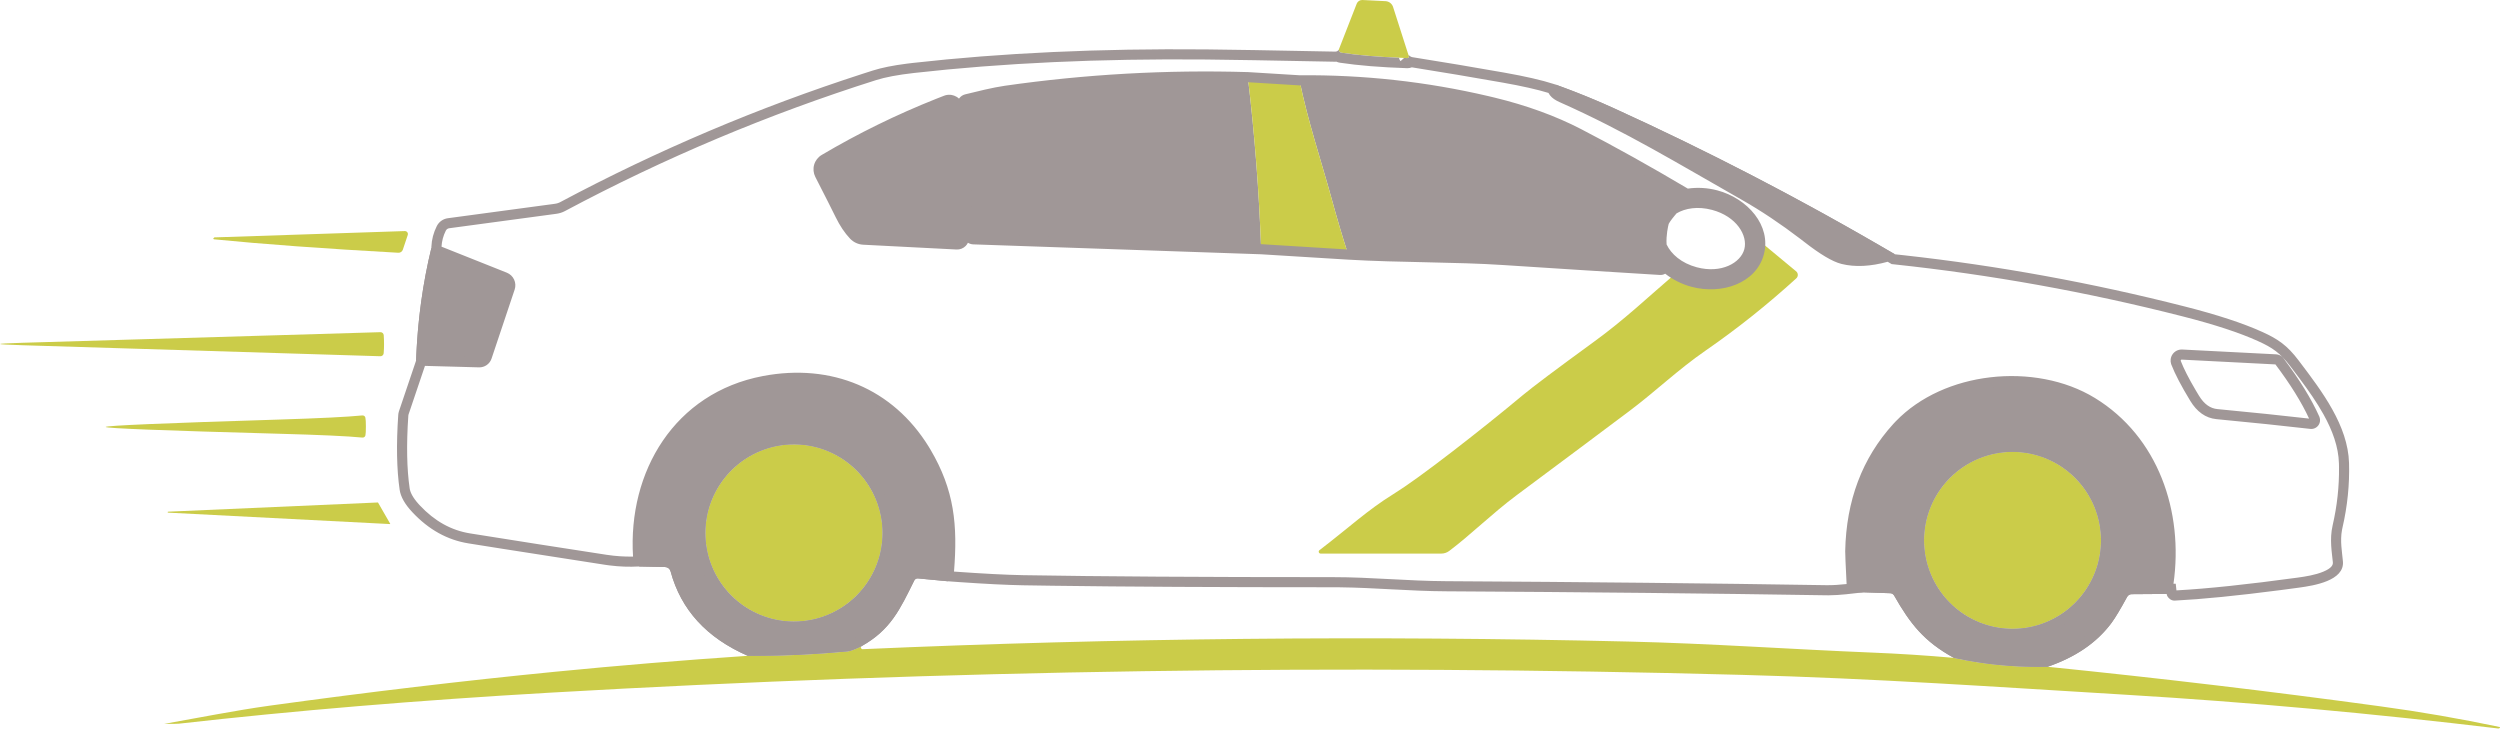
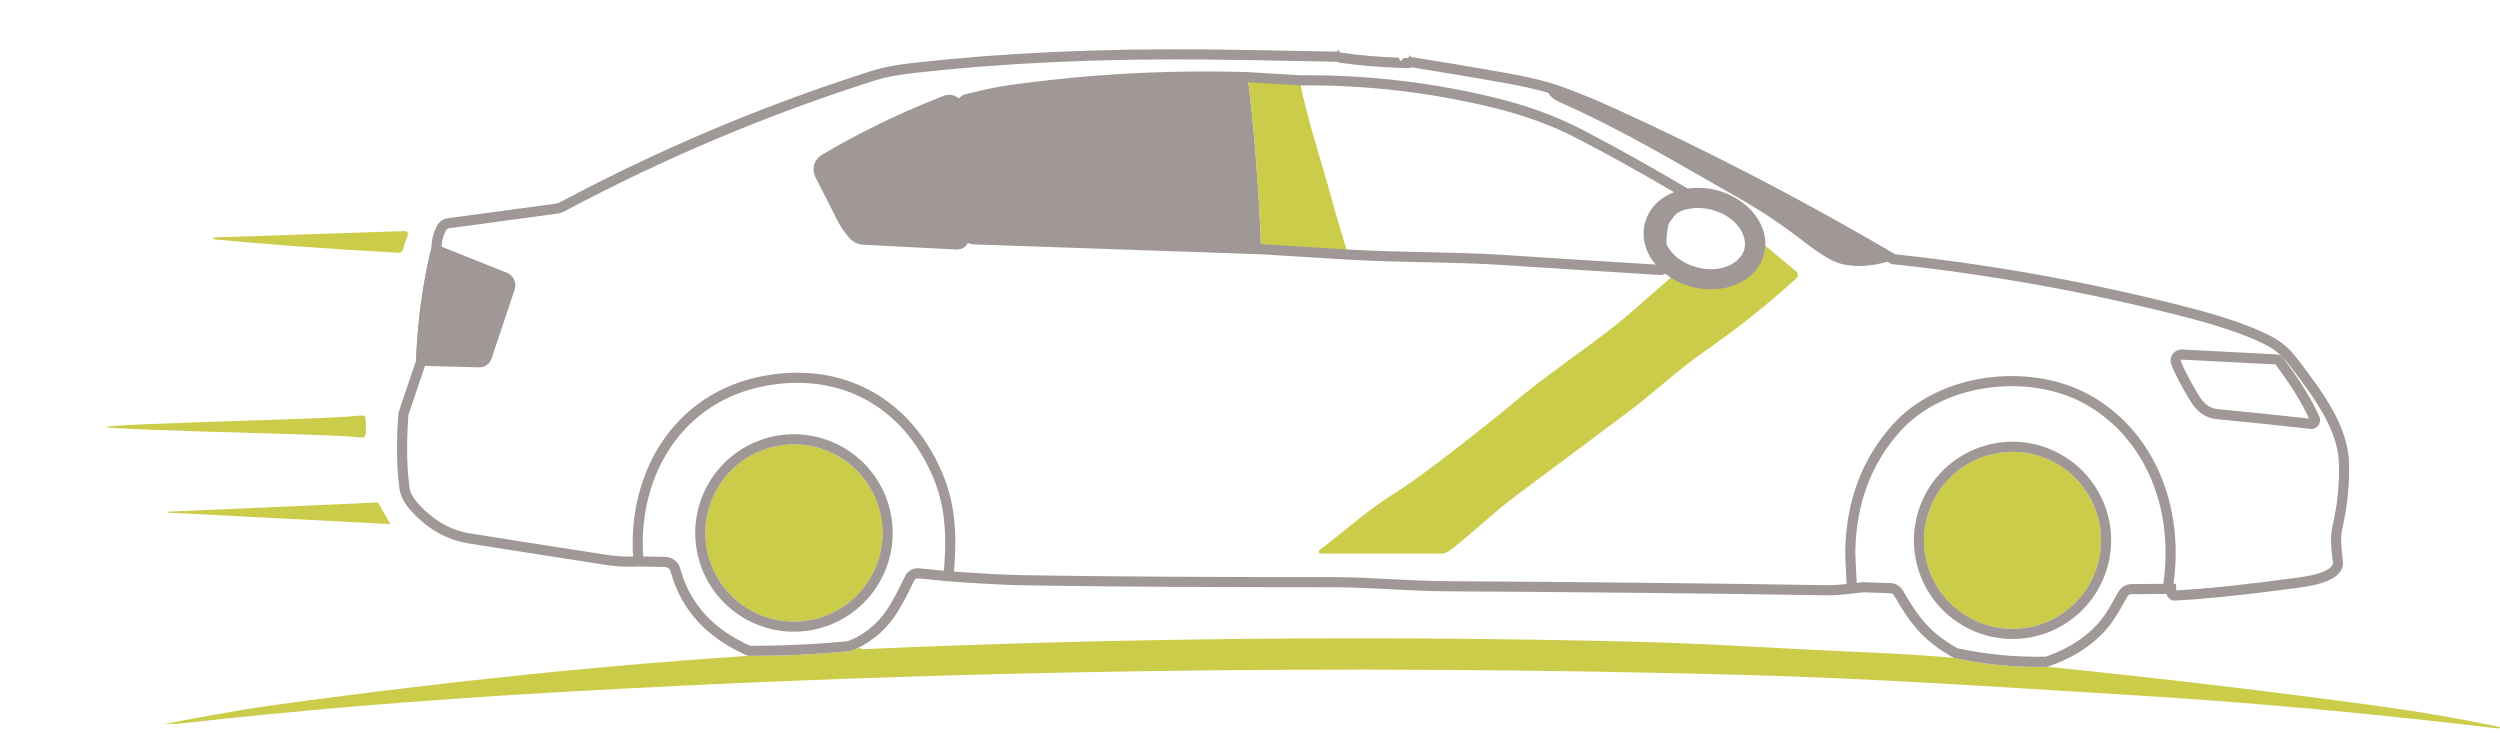
<svg xmlns="http://www.w3.org/2000/svg" width="464" height="136" viewBox="0 0 464 136" fill="none">
  <path d="M231.6 14.319C232.863 24.939 233.686 35.585 234.067 46.256L180.664 44.417C180.401 44.41 180.152 44.303 179.965 44.118C179.779 43.933 179.669 43.685 179.66 43.422L178.609 19.413C178.598 19.191 178.665 18.971 178.798 18.792C178.932 18.613 179.123 18.484 179.341 18.428C181.574 17.874 184.454 17.161 186.593 16.852C201.511 14.713 216.513 13.868 231.6 14.319Z" fill="#A09797" />
-   <path d="M311.827 37.465C310.845 37.84 310.132 38.49 309.688 39.416C308.271 42.334 307.099 46.537 308.797 49.521C308.797 49.933 308.556 50.124 308.074 50.093C298.448 49.505 288.822 48.895 279.196 48.263C270.208 47.663 259.925 47.822 250.224 47.25C249.135 43.86 248.122 40.445 247.184 37.005C245.354 30.297 242.708 22.425 241.189 14.91C253.373 14.797 265.357 16.167 277.141 19.019C283.065 20.458 288.353 22.381 293.006 24.789C299.587 28.198 306.501 32.063 313.751 36.386C313.832 36.433 313.896 36.505 313.934 36.59C313.972 36.676 313.983 36.771 313.964 36.863C313.946 36.955 313.899 37.039 313.83 37.103C313.762 37.167 313.675 37.208 313.582 37.221L311.827 37.465Z" fill="#A09797" />
-   <path d="M261.398 10.172C261.504 10.303 261.526 10.45 261.463 10.613C261.448 10.662 261.416 10.705 261.374 10.736C261.332 10.766 261.281 10.782 261.229 10.781C256.375 10.619 252.291 10.287 248.976 9.787C248.682 9.743 248.513 9.559 248.469 9.233L251.809 0.677C251.891 0.469 252.038 0.292 252.228 0.171C252.418 0.049 252.642 -0.01 252.869 0.001L257.166 0.217C257.478 0.234 257.778 0.346 258.026 0.538C258.274 0.731 258.459 0.995 258.555 1.296L261.398 10.172Z" fill="#CBCC49" />
  <path d="M241.189 14.91C242.708 22.425 245.354 30.297 247.184 37.005C248.122 40.445 249.135 43.86 250.224 47.25L234.067 46.256C233.686 35.585 232.863 24.939 231.6 14.319L241.189 14.91Z" fill="#CBCC49" />
  <path d="M39.668 44.173C39.693 44.173 39.709 44.163 39.715 44.145C39.72 44.121 39.729 44.1 39.741 44.084C39.753 44.069 39.767 44.06 39.781 44.06L75.133 42.887C75.222 42.884 75.312 42.903 75.392 42.941C75.473 42.98 75.544 43.038 75.597 43.11C75.651 43.182 75.686 43.266 75.7 43.355C75.714 43.444 75.706 43.534 75.677 43.619L74.767 46.34C74.707 46.516 74.593 46.667 74.44 46.77C74.287 46.874 74.106 46.924 73.922 46.912C60.168 46.149 48.769 45.317 39.724 44.417C39.694 44.411 39.665 44.396 39.641 44.374C39.617 44.352 39.6 44.324 39.594 44.295C39.587 44.267 39.591 44.239 39.604 44.216C39.618 44.194 39.64 44.178 39.668 44.173Z" fill="#CBCC49" />
  <path d="M311.148 50.624C315.32 51.199 319.226 51.003 320.295 50.628C323.623 49.458 325.396 46.837 324.752 43.216L333.337 50.337C333.437 50.414 333.519 50.512 333.577 50.624C333.635 50.736 333.668 50.859 333.674 50.985C333.679 51.111 333.657 51.237 333.608 51.354C333.56 51.47 333.486 51.575 333.393 51.66C327.995 56.576 322.375 61.051 316.533 65.086C311.467 68.585 307.301 72.61 302.544 76.185C297.453 80.013 290.435 85.254 281.49 91.909C276.931 95.306 272.962 99.265 268.956 102.267C268.535 102.578 268.026 102.746 267.502 102.746H245.106C245.032 102.744 244.961 102.719 244.901 102.676C244.841 102.632 244.796 102.572 244.773 102.502C244.749 102.433 244.748 102.359 244.769 102.29C244.79 102.221 244.832 102.161 244.89 102.117C250.445 97.867 253.775 94.696 258.626 91.694C260.984 90.236 264.646 87.594 269.613 83.766C274.272 80.169 278.588 76.713 282.56 73.398C284.393 71.866 288.809 68.551 295.808 63.453C301.55 59.281 305.806 55.202 311.148 50.624Z" fill="#CBCC49" />
-   <path d="M71.277 63.885C71.277 64.466 71.255 65.023 71.211 65.555C71.201 65.711 71.131 65.857 71.016 65.962C70.9 66.067 70.748 66.123 70.592 66.118C44.615 65.33 22.455 64.648 4.109 64.073C1.37 63.985 0 63.91 0 63.847C0 63.779 1.37 63.703 4.109 63.622C22.455 63.065 44.615 62.409 70.592 61.652C70.749 61.644 70.904 61.699 71.022 61.804C71.139 61.91 71.211 62.057 71.22 62.215C71.258 62.746 71.277 63.303 71.277 63.885Z" fill="#CBCC49" />
  <path d="M67.909 79.159C67.909 79.978 67.88 80.526 67.824 80.801C67.799 80.926 67.728 81.038 67.624 81.114C67.52 81.191 67.391 81.226 67.261 81.214C64.515 80.945 59.333 80.707 51.715 80.501C30.311 79.913 19.609 79.494 19.609 79.243C19.609 78.993 30.308 78.537 51.705 77.874C59.324 77.636 64.506 77.379 67.252 77.104C67.381 77.092 67.511 77.127 67.615 77.204C67.719 77.28 67.79 77.392 67.815 77.517C67.877 77.786 67.909 78.333 67.909 79.159Z" fill="#CBCC49" />
  <path d="M147.357 115.365C156.44 115.365 163.804 108.001 163.804 98.918C163.804 89.835 156.44 82.471 147.357 82.471C138.274 82.471 130.91 89.835 130.91 98.918C130.91 108.001 138.274 115.365 147.357 115.365Z" fill="#CBCC49" />
  <path d="M373.525 116.716C382.598 116.716 389.953 109.361 389.953 100.288C389.953 91.215 382.598 83.859 373.525 83.859C364.452 83.859 357.096 91.215 357.096 100.288C357.096 109.361 364.452 116.716 373.525 116.716Z" fill="#CBCC49" />
  <path d="M31.186 94.968L70.123 93.26C70.132 93.26 70.142 93.262 70.151 93.267C70.159 93.272 70.166 93.28 70.17 93.289L72.412 97.192C72.417 97.199 72.42 97.207 72.421 97.216C72.422 97.224 72.42 97.233 72.416 97.241C72.412 97.249 72.406 97.255 72.399 97.26C72.392 97.264 72.383 97.267 72.374 97.267L31.177 95.146C31.165 95.146 31.153 95.141 31.144 95.133C31.135 95.124 31.13 95.112 31.13 95.099L31.14 95.015C31.14 95.002 31.145 94.991 31.153 94.982C31.162 94.973 31.174 94.968 31.186 94.968Z" fill="#CBCC49" />
-   <path d="M362.651 122.101C368.236 123.334 374.028 123.884 380.027 123.753C400.924 125.873 421.524 128.322 441.827 131.099C449.264 132.112 456.626 133.388 463.913 134.927C463.936 134.929 463.957 134.939 463.972 134.955C463.988 134.972 463.997 134.993 464 135.016C464.002 135.04 463.996 135.064 463.984 135.085C463.972 135.106 463.953 135.123 463.932 135.133C463.825 135.19 463.738 135.215 463.669 135.208C440.107 132.387 417.161 130.305 394.832 128.96C370.832 127.515 347.977 125.911 323.245 125.254C248.807 123.246 175.106 124.347 102.144 128.556C77.569 129.976 54.583 131.896 33.185 134.317C32.822 134.355 31.928 134.364 30.502 134.345C36.835 133.229 43.702 131.85 50.073 130.968C68.293 128.453 85.963 126.355 103.082 124.672C114.723 123.528 126.625 122.542 138.791 121.717C144.714 121.773 150.891 121.501 157.321 120.9C157.809 120.857 158.656 120.541 159.864 119.953C159.713 120.097 159.729 120.253 159.91 120.422C159.959 120.465 160.022 120.488 160.089 120.488C207.325 118.411 254.702 117.939 302.22 119.071C317.306 119.427 332.252 120.497 347.386 121.116C352.408 121.316 357.497 121.645 362.651 122.101Z" fill="#CBCC49" />
+   <path d="M362.651 122.101C368.236 123.334 374.028 123.884 380.027 123.753C400.924 125.873 421.524 128.322 441.827 131.099C449.264 132.112 456.626 133.388 463.913 134.927C463.936 134.929 463.957 134.939 463.972 134.955C463.988 134.972 463.997 134.993 464 135.016C464.002 135.04 463.996 135.064 463.984 135.085C463.972 135.106 463.953 135.123 463.932 135.133C463.825 135.19 463.738 135.215 463.669 135.208C440.107 132.387 417.161 130.305 394.832 128.96C370.832 127.515 347.977 125.911 323.245 125.254C248.807 123.246 175.106 124.347 102.144 128.556C77.569 129.976 54.583 131.896 33.185 134.317C32.822 134.355 31.928 134.364 30.502 134.345C36.835 133.229 43.702 131.85 50.073 130.968C68.293 128.453 85.963 126.355 103.082 124.672C114.723 123.528 126.625 122.542 138.791 121.717C144.714 121.773 150.891 121.501 157.321 120.9C159.713 120.097 159.729 120.253 159.91 120.422C159.959 120.465 160.022 120.488 160.089 120.488C207.325 118.411 254.702 117.939 302.22 119.071C317.306 119.427 332.252 120.497 347.386 121.116C352.408 121.316 357.497 121.645 362.651 122.101Z" fill="#CBCC49" />
  <path d="M288.794 15.726C292.453 17.039 296.034 18.494 299.537 20.089C317.3 28.176 334.685 37.211 351.692 47.194C347.971 48.457 344.743 48.751 342.01 48.076C340.509 47.7 338.332 46.403 335.48 44.182C331.527 41.111 327.611 38.471 323.733 36.264C312.09 29.649 302.032 23.504 289.826 18.09C289.15 17.79 288.678 17.462 288.409 17.105C287.94 16.492 288.068 16.032 288.794 15.726Z" fill="#A09797" />
  <path d="M176.958 20.22L177.999 44.051C178.002 44.102 177.994 44.153 177.976 44.201C177.958 44.249 177.931 44.293 177.895 44.329C177.86 44.365 177.817 44.394 177.771 44.412C177.724 44.43 177.674 44.438 177.624 44.435L160.304 43.544C159.864 43.52 159.449 43.329 159.141 43.009C158.278 42.102 157.493 40.926 156.786 39.482C156.061 38.005 154.797 35.507 152.996 31.985C152.854 31.706 152.823 31.383 152.91 31.083C152.998 30.783 153.196 30.528 153.465 30.372C160.583 26.162 168.06 22.544 175.898 19.516C176.013 19.472 176.137 19.455 176.26 19.469C176.383 19.482 176.501 19.525 176.605 19.594C176.709 19.663 176.795 19.756 176.856 19.864C176.917 19.973 176.952 20.095 176.958 20.22Z" fill="#A09797" />
  <path d="M80.058 46.04L93.719 51.481C94.094 51.631 94.398 51.919 94.567 52.285C94.736 52.652 94.758 53.069 94.629 53.452L90.341 66.258C90.243 66.552 90.053 66.806 89.8 66.983C89.547 67.16 89.243 67.252 88.934 67.244L77.225 66.925C77.488 59.7 78.432 52.739 80.058 46.04Z" fill="#A09797" />
-   <path d="M175.963 107.887L170.372 107.353C170.234 107.339 170.095 107.369 169.972 107.437C169.85 107.506 169.751 107.61 169.687 107.737C167.041 113.076 165.324 116.904 159.864 119.953C158.656 120.541 157.809 120.857 157.321 120.9C150.891 121.501 144.714 121.773 138.791 121.717C131.16 118.402 126.382 113.173 124.455 106.03C124.396 105.808 124.267 105.612 124.086 105.47C123.905 105.328 123.682 105.248 123.451 105.242L118.591 105.138C116.79 89.01 125.271 73.849 141.775 70.715C154.319 68.332 165.474 73.108 171.873 83.897C176.517 91.759 176.883 98.393 175.963 107.887ZM163.804 98.918C163.804 94.556 162.071 90.373 158.987 87.288C155.902 84.204 151.719 82.471 147.357 82.471C145.197 82.471 143.058 82.896 141.063 83.723C139.068 84.549 137.254 85.761 135.727 87.288C134.2 88.815 132.988 90.629 132.162 92.624C131.335 94.619 130.91 96.758 130.91 98.918C130.91 101.078 131.335 103.217 132.162 105.212C132.988 107.207 134.2 109.021 135.727 110.548C137.254 112.075 139.068 113.287 141.063 114.113C143.058 114.94 145.197 115.365 147.357 115.365C151.719 115.365 155.902 113.632 158.987 110.548C162.071 107.463 163.804 103.28 163.804 98.918Z" fill="#A09797" />
-   <path d="M402.131 110.233L395.639 110.28C395.465 110.283 395.295 110.331 395.147 110.42C394.999 110.509 394.877 110.635 394.794 110.786C393.543 113.076 392.586 114.671 391.923 115.571C389.227 119.23 385.262 121.958 380.027 123.753C374.028 123.884 368.236 123.334 362.651 122.101C357.096 119.08 354.498 115.712 351.552 110.533C351.48 110.407 351.377 110.301 351.252 110.226C351.127 110.15 350.985 110.107 350.838 110.102L345.875 109.933C345.306 109.995 344.746 109.945 344.196 109.783C344.06 109.741 343.941 109.659 343.854 109.548C343.766 109.438 343.716 109.303 343.708 109.163C343.495 104.991 343.395 102.715 343.408 102.333C343.583 93.151 346.479 85.476 352.096 79.309C360.793 69.767 377.662 68.144 388.32 74.665C400.283 81.983 404.796 96.497 402.131 110.233ZM389.953 100.288C389.953 95.931 388.222 91.752 385.141 88.671C382.06 85.59 377.882 83.859 373.525 83.859C369.168 83.859 364.989 85.59 361.908 88.671C358.827 91.752 357.096 95.931 357.096 100.288C357.096 104.645 358.827 108.823 361.908 111.904C364.989 114.985 369.168 116.716 373.525 116.716C377.882 116.716 382.06 114.985 385.141 111.904C388.222 108.823 389.953 104.645 389.953 100.288Z" fill="#A09797" />
  <path d="M223.878 9.168C228.019 9.205 235.994 9.343 247.803 9.581C248.078 9.587 248.3 9.471 248.469 9.233C248.513 9.559 248.682 9.743 248.976 9.787C251.925 10.232 255.483 10.542 259.65 10.72C259.688 10.918 259.761 11.086 259.845 11.219L259.939 11.352L260.6 10.757C260.808 10.765 261.018 10.774 261.229 10.781C261.281 10.782 261.332 10.766 261.374 10.736C261.416 10.705 261.448 10.662 261.463 10.613C261.526 10.45 261.504 10.303 261.398 10.172C261.654 10.428 261.901 10.575 262.139 10.613C267.843 11.52 273.538 12.476 279.224 13.483C283.124 14.175 286.171 14.876 288.366 15.585L288.794 15.726L290.162 16.225C293.347 17.405 296.472 18.693 299.537 20.089C316.19 27.671 332.511 36.085 348.499 45.333L351.692 47.194L353.386 47.378C370.877 49.317 388.248 52.487 405.499 56.886C411.523 58.418 416.308 59.988 419.854 61.596C422.763 62.909 424.498 64.082 426.628 66.906L426.815 67.153C430.985 72.659 435.788 79 435.982 85.942C436.095 89.927 435.688 93.927 434.762 97.942L434.676 98.356C434.298 100.417 434.68 102.37 434.847 104.191C435.175 107.794 429.405 108.694 426.731 109.06L423.224 109.529C415.25 110.566 408.728 111.214 403.66 111.471C403.379 111.487 403.103 111.418 402.868 111.275L402.769 111.209C402.381 110.915 402.169 110.589 402.131 110.233L395.639 110.28C395.465 110.283 395.295 110.331 395.147 110.42C394.999 110.509 394.877 110.635 394.794 110.786C393.543 113.076 392.586 114.671 391.923 115.571L391.667 115.912C388.978 119.4 385.098 122.014 380.027 123.753L378.905 123.77C373.305 123.813 367.887 123.257 362.651 122.101C357.096 119.08 354.498 115.712 351.552 110.533C351.48 110.407 351.377 110.301 351.252 110.226C351.127 110.15 350.985 110.107 350.838 110.102L345.875 109.933C343.694 110.17 341.554 110.482 339.377 110.489L338.942 110.486C317.7 110.142 294.186 109.895 268.397 109.745C261.615 109.71 255.271 109.081 248.706 109.003L247.39 108.994C226.177 108.994 208.845 108.901 195.394 108.714L189.868 108.629C186.847 108.574 182.921 108.378 178.089 108.041L175.963 107.887L170.372 107.353C170.234 107.339 170.095 107.369 169.972 107.437C169.85 107.506 169.751 107.61 169.687 107.737C167.041 113.076 165.324 116.904 159.864 119.953L159.428 120.16C158.45 120.615 157.748 120.862 157.321 120.9C151.293 121.463 145.487 121.738 139.905 121.724L138.791 121.717C131.16 118.402 126.382 113.173 124.455 106.03C124.396 105.808 124.267 105.612 124.086 105.47C123.905 105.328 123.682 105.248 123.451 105.242L118.591 105.138C116.812 105.242 114.991 105.176 113.126 104.94L112.324 104.829C106.028 103.862 99.696 102.875 93.327 101.866L86.945 100.851C83.023 100.219 79.555 98.293 76.54 95.071C75.151 93.595 74.363 92.207 74.176 90.906C73.625 87.14 73.538 82.515 73.913 77.029C73.925 76.793 73.97 76.559 74.044 76.335L77.225 66.925L77.282 65.573C77.608 58.831 78.534 52.32 80.058 46.04L80.066 45.775C80.121 44.456 80.456 43.184 81.072 41.959C81.244 41.617 81.486 41.316 81.782 41.077L81.912 40.978C82.266 40.725 82.677 40.562 83.108 40.504L103.017 37.821C103.268 37.788 103.511 37.723 103.74 37.627L103.964 37.521C121.991 27.905 140.719 19.959 160.149 13.682L162.031 13.08C163.645 12.566 165.751 12.142 168.347 11.81L169.49 11.673C185.94 9.821 204.069 8.986 223.878 9.168ZM387.83 75.465C382.71 72.332 376.047 71.132 369.583 71.895C363.12 72.658 356.955 75.372 352.789 79.942L352.788 79.941C347.341 85.922 344.517 93.372 344.346 102.351L344.345 102.364C344.335 102.668 344.417 104.582 344.598 108.189C344.95 108.148 345.307 108.107 345.672 108.067L345.806 108.052L350.903 108.227H350.914C351.318 108.243 351.713 108.348 352.072 108.535L352.224 108.621L352.37 108.715C352.702 108.946 352.98 109.25 353.182 109.606L353.712 110.522C356.296 114.918 358.654 117.74 363.316 120.324C368.577 121.463 374.035 121.983 379.692 121.88C384.505 120.183 388.033 117.688 390.412 114.459L390.645 114.13C391.225 113.283 392.054 111.887 393.147 109.887L393.149 109.884C393.393 109.44 393.75 109.07 394.182 108.811L394.347 108.72C394.737 108.519 395.169 108.411 395.607 108.403H395.625L401.5 108.36C403.434 95.435 398.895 82.234 387.83 75.465ZM171.065 84.373C164.878 73.942 154.125 69.324 141.95 71.637C126.63 74.546 118.392 88.202 119.37 103.278L123.491 103.366H123.5C124.054 103.38 124.591 103.55 125.052 103.855L125.245 103.994L125.425 104.148C125.83 104.522 126.122 105.004 126.266 105.541L126.439 106.147C128.267 112.256 132.442 116.818 139.198 119.843C144.933 119.883 150.916 119.614 157.146 119.033L157.154 119.032C157.164 119.03 157.316 119.003 157.668 118.872C158.004 118.747 158.441 118.555 158.99 118.29C163.842 115.566 165.341 112.279 168.005 106.904L168.011 106.893C168.24 106.438 168.601 106.055 169.054 105.801L169.227 105.712C169.635 105.522 170.091 105.44 170.549 105.484L175.194 105.929C175.869 97.521 175.26 91.475 171.065 84.373ZM389.953 100.288C389.953 96.067 388.329 92.014 385.426 88.964L385.141 88.671C382.06 85.59 377.882 83.859 373.525 83.859C369.168 83.859 364.989 85.59 361.908 88.671L361.623 88.964C358.721 92.014 357.096 96.067 357.096 100.288C357.096 104.645 358.827 108.823 361.908 111.904C364.893 114.889 368.908 116.606 373.117 116.711L373.525 116.716C377.745 116.716 381.799 115.092 384.849 112.189L385.141 111.904C388.126 108.92 389.843 104.905 389.948 100.696L389.953 100.288ZM163.804 98.918C163.804 94.692 162.178 90.634 159.272 87.58L158.987 87.288C155.999 84.3 151.98 82.581 147.766 82.476L147.357 82.471C145.197 82.471 143.058 82.896 141.063 83.723C139.068 84.549 137.254 85.761 135.727 87.288L135.444 87.578C134.05 89.042 132.937 90.753 132.162 92.624L132.011 93C131.284 94.887 130.91 96.893 130.91 98.918C130.91 101.078 131.335 103.217 132.162 105.212C132.988 107.207 134.2 109.021 135.727 110.548C137.254 112.075 139.068 113.287 141.063 114.113C142.934 114.888 144.93 115.311 146.952 115.36L147.357 115.365C151.583 115.365 155.641 113.739 158.695 110.833L158.987 110.548C161.975 107.56 163.694 103.54 163.799 99.326L163.804 98.918ZM223.861 11.044C204.114 10.863 186.061 11.696 169.7 13.538C166.629 13.882 164.279 14.333 162.601 14.868L162.598 14.869C142.604 21.202 123.355 29.304 104.848 39.177L104.845 39.178C104.352 39.44 103.817 39.607 103.266 39.68L103.267 39.681L83.358 42.364C83.232 42.381 83.109 42.429 83.002 42.505C82.895 42.581 82.808 42.683 82.747 42.803C82.259 43.775 81.998 44.763 81.946 45.782L94.065 50.609C94.663 50.847 95.149 51.307 95.419 51.892C95.689 52.477 95.724 53.143 95.518 53.753L91.231 66.556C91.069 67.04 90.756 67.459 90.338 67.751C89.921 68.044 89.42 68.195 88.91 68.182H88.908L78.873 67.908L75.822 76.935C75.803 76.997 75.79 77.062 75.787 77.128L75.785 77.157C75.415 82.563 75.508 87.045 76.032 90.634L76.033 90.638C76.136 91.354 76.587 92.319 77.68 93.538L77.907 93.786L77.91 93.789C80.674 96.741 83.776 98.439 87.24 98.997C95.762 100.36 104.218 101.686 112.608 102.974C114.281 103.227 115.908 103.333 117.492 103.301C116.514 87.53 125.178 72.912 141.6 69.793C154.31 67.379 165.708 72.119 172.367 82.9L172.68 83.419L172.681 83.42C177.149 90.983 177.756 97.466 177.064 106.084C182.415 106.471 186.69 106.694 189.902 106.752C203.99 106.996 223.151 107.118 247.39 107.118C250.966 107.118 254.457 107.299 257.919 107.482C261.395 107.665 264.842 107.85 268.407 107.868C294.201 108.018 317.723 108.266 338.972 108.61C340.224 108.631 341.451 108.533 342.73 108.398C342.547 104.768 342.456 102.706 342.47 102.302C342.651 92.923 345.619 85.027 351.402 78.677L351.834 78.217C356.348 73.528 362.765 70.81 369.363 70.032C376.172 69.228 383.273 70.477 388.81 73.864C400.58 81.065 405.302 94.945 403.397 108.347L403.819 108.344L403.948 109.575C409.619 109.27 417.124 108.483 426.477 107.201C427.828 107.016 429.712 106.723 431.195 106.106C432.781 105.447 433.021 104.839 432.978 104.362C432.823 102.676 432.329 100.117 432.935 97.517C433.769 93.894 434.163 90.294 434.12 86.712L434.107 85.995C434.021 82.939 432.917 79.92 431.25 76.921C429.997 74.666 428.468 72.496 426.897 70.382L425.319 68.285L425.132 68.039L425.129 68.036C423.224 65.509 421.761 64.516 419.081 63.306L419.079 63.305C415.675 61.761 411.008 60.224 405.036 58.704C387.315 54.185 369.467 50.971 351.494 49.06L351.091 49.017L350.742 48.812C350.612 48.736 350.482 48.661 350.352 48.584C347.183 49.454 344.318 49.613 341.784 48.987L341.782 48.986C340.071 48.558 337.757 47.144 334.904 44.923L334.17 44.357C330.498 41.551 326.865 39.125 323.27 37.078C311.596 30.447 301.596 24.337 289.446 18.948L289.445 18.947C288.71 18.621 288.073 18.213 287.664 17.674C287.568 17.549 287.475 17.405 287.396 17.246C285.35 16.617 282.529 15.975 278.897 15.331C273.287 14.337 267.668 13.393 262.04 12.497C261.778 12.605 261.496 12.661 261.21 12.658L261.188 12.657H261.166C256.271 12.493 252.11 12.156 248.7 11.642C248.482 11.61 248.256 11.547 248.034 11.448C247.946 11.454 247.856 11.458 247.765 11.456H247.763L247.761 11.457C235.953 11.219 227.989 11.081 223.861 11.044ZM405.022 64.871L422.436 65.763H422.45C422.653 65.776 422.852 65.824 423.039 65.901L423.223 65.989L423.396 66.096C423.559 66.21 423.702 66.35 423.821 66.51C426.78 70.441 429 74.041 430.457 77.308L430.498 77.409C430.587 77.645 430.62 77.898 430.594 78.149C430.564 78.437 430.458 78.712 430.288 78.945C430.117 79.178 429.888 79.362 429.623 79.478C429.359 79.594 429.068 79.637 428.781 79.603C423.804 79.029 418.003 78.425 411.379 77.794C409.337 77.603 407.722 76.389 406.518 74.402C404.869 71.695 403.688 69.446 403.001 67.669L402.959 67.547C402.868 67.262 402.841 66.96 402.879 66.663C402.922 66.323 403.05 65.998 403.251 65.72C403.451 65.442 403.719 65.219 404.029 65.07C404.338 64.922 404.679 64.854 405.022 64.871ZM404.926 66.745C404.896 66.744 404.866 66.75 404.839 66.763C404.813 66.775 404.79 66.794 404.773 66.818C404.755 66.842 404.743 66.871 404.74 66.901C404.738 66.915 404.738 66.93 404.74 66.945L404.751 66.988L404.751 66.99C405.3 68.411 406.222 70.229 407.534 72.45L408.12 73.426L408.122 73.428C409.107 75.055 410.255 75.805 411.554 75.927H411.555C418.001 76.541 423.672 77.129 428.568 77.69C427.183 74.69 425.109 71.34 422.323 67.639L422.319 67.635L404.926 66.745ZM81.603 47.665C80.246 53.575 79.425 59.699 79.14 66.038L88.958 66.304C89.067 66.307 89.173 66.277 89.262 66.215C89.351 66.152 89.417 66.063 89.451 65.96L93.739 53.154L93.74 53.151C93.793 52.996 93.784 52.827 93.716 52.678C93.664 52.567 93.582 52.474 93.48 52.409L93.372 52.353L81.603 47.665ZM186.46 15.923C201.431 13.776 216.487 12.929 231.628 13.381H231.643L241.213 13.97C253.08 13.863 264.759 15.154 276.249 17.842L277.362 18.107C283.347 19.56 288.709 21.509 293.438 23.956C299.743 27.222 306.349 30.907 313.26 35.005C315.034 34.746 316.921 34.848 318.734 35.332C324.366 36.836 328.798 41.88 327.37 47.227C325.943 52.573 319.586 54.737 313.954 53.233C312.149 52.752 310.468 51.904 309.063 50.802C308.712 51.018 308.32 51.049 308.014 51.029C298.387 50.441 288.761 49.831 279.134 49.199C274.665 48.901 269.867 48.791 264.956 48.684C260.054 48.578 255.04 48.474 250.168 48.187H250.166L234.035 47.193L180.632 45.355C180.28 45.344 179.942 45.237 179.648 45.053C179.544 45.267 179.408 45.466 179.238 45.64C179.019 45.864 178.754 46.042 178.457 46.158C178.159 46.275 177.84 46.327 177.52 46.309L160.208 45.418H160.204C159.285 45.368 158.423 44.97 157.789 44.31L157.782 44.303C156.755 43.224 155.869 41.877 155.1 40.306C154.382 38.844 153.125 36.358 151.325 32.84L151.323 32.834C150.966 32.132 150.887 31.318 151.108 30.558C151.329 29.799 151.833 29.151 152.519 28.751C159.274 24.757 166.348 21.288 173.738 18.347L175.222 17.766C175.568 17.632 175.938 17.573 176.307 17.591L176.465 17.604L176.623 17.626C176.935 17.679 177.235 17.789 177.509 17.948L177.642 18.031L177.772 18.122C177.849 18.18 177.922 18.243 177.992 18.308C178.009 18.283 178.027 18.257 178.045 18.233C178.308 17.88 178.683 17.629 179.107 17.52L179.116 17.517C181.333 16.967 184.264 16.241 186.459 15.924L186.46 15.923ZM317.765 38.958C315.113 38.249 312.782 38.645 311.167 39.601C311.03 39.761 310.894 39.923 310.763 40.083C310.462 40.449 310.195 40.794 309.996 41.085C309.896 41.23 309.82 41.353 309.768 41.449C309.727 41.523 309.71 41.564 309.705 41.575C309.598 41.989 309.205 43.688 309.322 45.376C310.167 47.155 312.062 48.843 314.921 49.607C319.466 50.821 323.067 48.796 323.745 46.258C324.422 43.721 322.31 40.171 317.765 38.958ZM230.163 15.218C215.605 14.861 201.126 15.715 186.727 17.78L186.728 17.781C184.647 18.082 181.821 18.779 179.574 19.336L179.575 19.337C179.564 19.339 179.556 19.345 179.552 19.351C179.547 19.357 179.546 19.363 179.546 19.367V19.372L180.597 43.381V43.389C180.598 43.412 180.609 43.435 180.626 43.452C180.642 43.468 180.665 43.479 180.689 43.479H180.696L234.1 45.318H234.112L234.125 45.319L250.278 46.313C255.107 46.598 260.087 46.701 264.998 46.808C269.901 46.914 274.74 47.026 279.259 47.327C288.604 47.941 297.948 48.532 307.294 49.104C305.451 46.922 304.561 44.172 305.317 41.338C306.055 38.576 308.109 36.666 310.698 35.669C304.396 31.965 298.355 28.616 292.575 25.622C287.998 23.253 282.782 21.355 276.92 19.931C265.212 17.097 253.305 15.736 241.198 15.848L241.164 15.848L241.131 15.846L231.572 15.257L230.163 15.218ZM306.603 25.443C312.406 28.632 318.095 31.982 324.196 35.447L324.197 35.449C328.118 37.681 332.071 40.346 336.055 43.442C338.906 45.661 340.946 46.842 342.237 47.165C343.911 47.579 345.821 47.601 347.985 47.206C334.431 39.35 320.636 32.096 306.603 25.443ZM175.149 21.824C168.116 24.622 161.382 27.909 154.945 31.679C156.163 34.061 157.122 35.95 157.82 37.345L158.47 38.654L158.472 38.657C159.105 39.952 159.776 40.942 160.462 41.673L176.052 42.475L175.149 21.824ZM391.83 100.287C391.83 105.142 389.901 109.798 386.468 113.231C383.035 116.664 378.379 118.593 373.524 118.593C368.67 118.593 364.014 116.664 360.581 113.231C357.148 109.798 355.22 105.142 355.22 100.287C355.22 95.433 357.148 90.777 360.581 87.345C364.014 83.912 368.67 81.983 373.524 81.983C378.379 81.983 383.035 83.912 386.468 87.345C389.901 90.777 391.83 95.433 391.83 100.287ZM165.681 98.918C165.681 103.777 163.75 108.439 160.314 111.875C156.877 115.311 152.217 117.241 147.357 117.241C144.951 117.241 142.568 116.768 140.345 115.847C138.122 114.926 136.102 113.576 134.401 111.875C132.699 110.174 131.349 108.154 130.428 105.93C129.507 103.707 129.033 101.324 129.033 98.918C129.034 96.511 129.507 94.129 130.428 91.906C131.349 89.683 132.699 87.663 134.401 85.961C136.102 84.26 138.122 82.91 140.345 81.989C142.568 81.069 144.951 80.595 147.357 80.595C152.217 80.595 156.877 82.525 160.314 85.961C163.75 89.397 165.681 94.058 165.681 98.918Z" fill="#A09797" />
</svg>